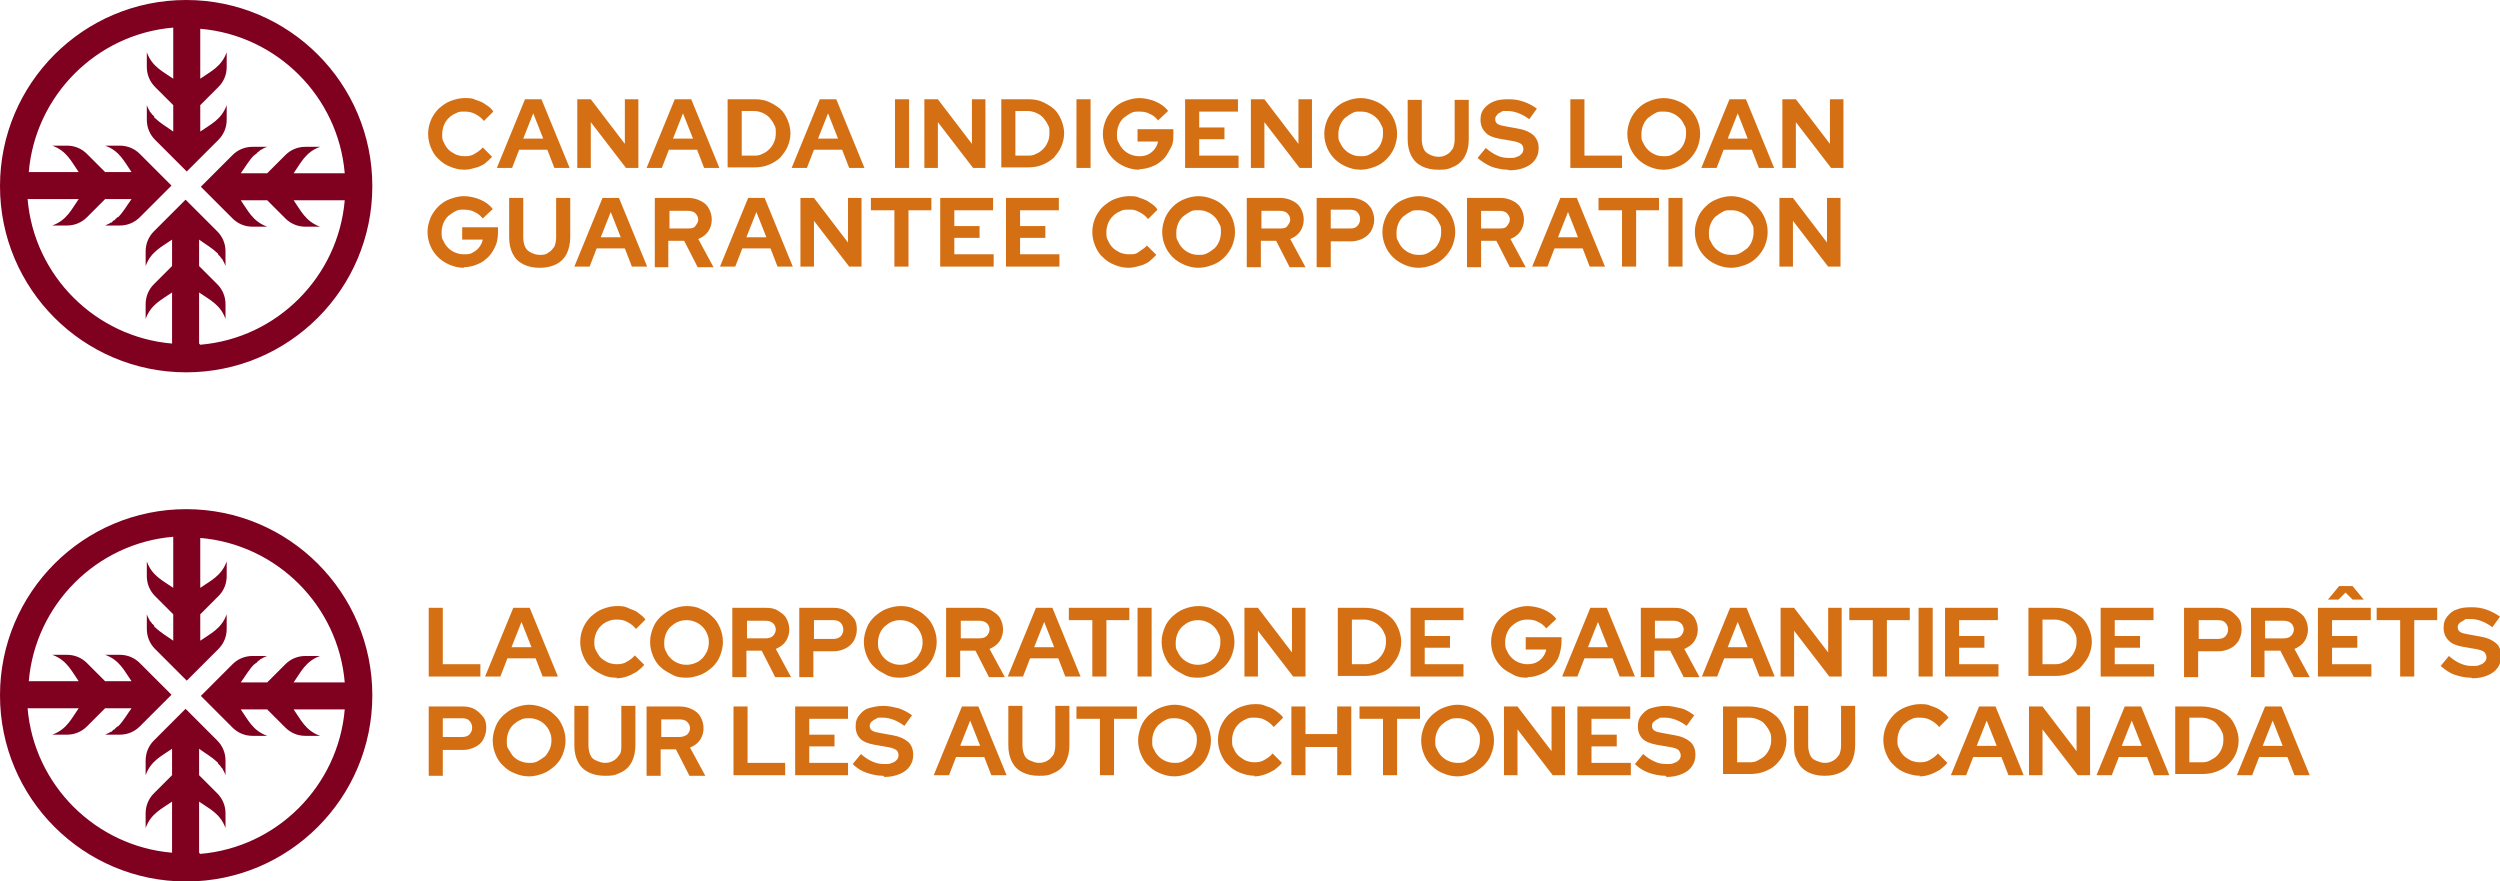
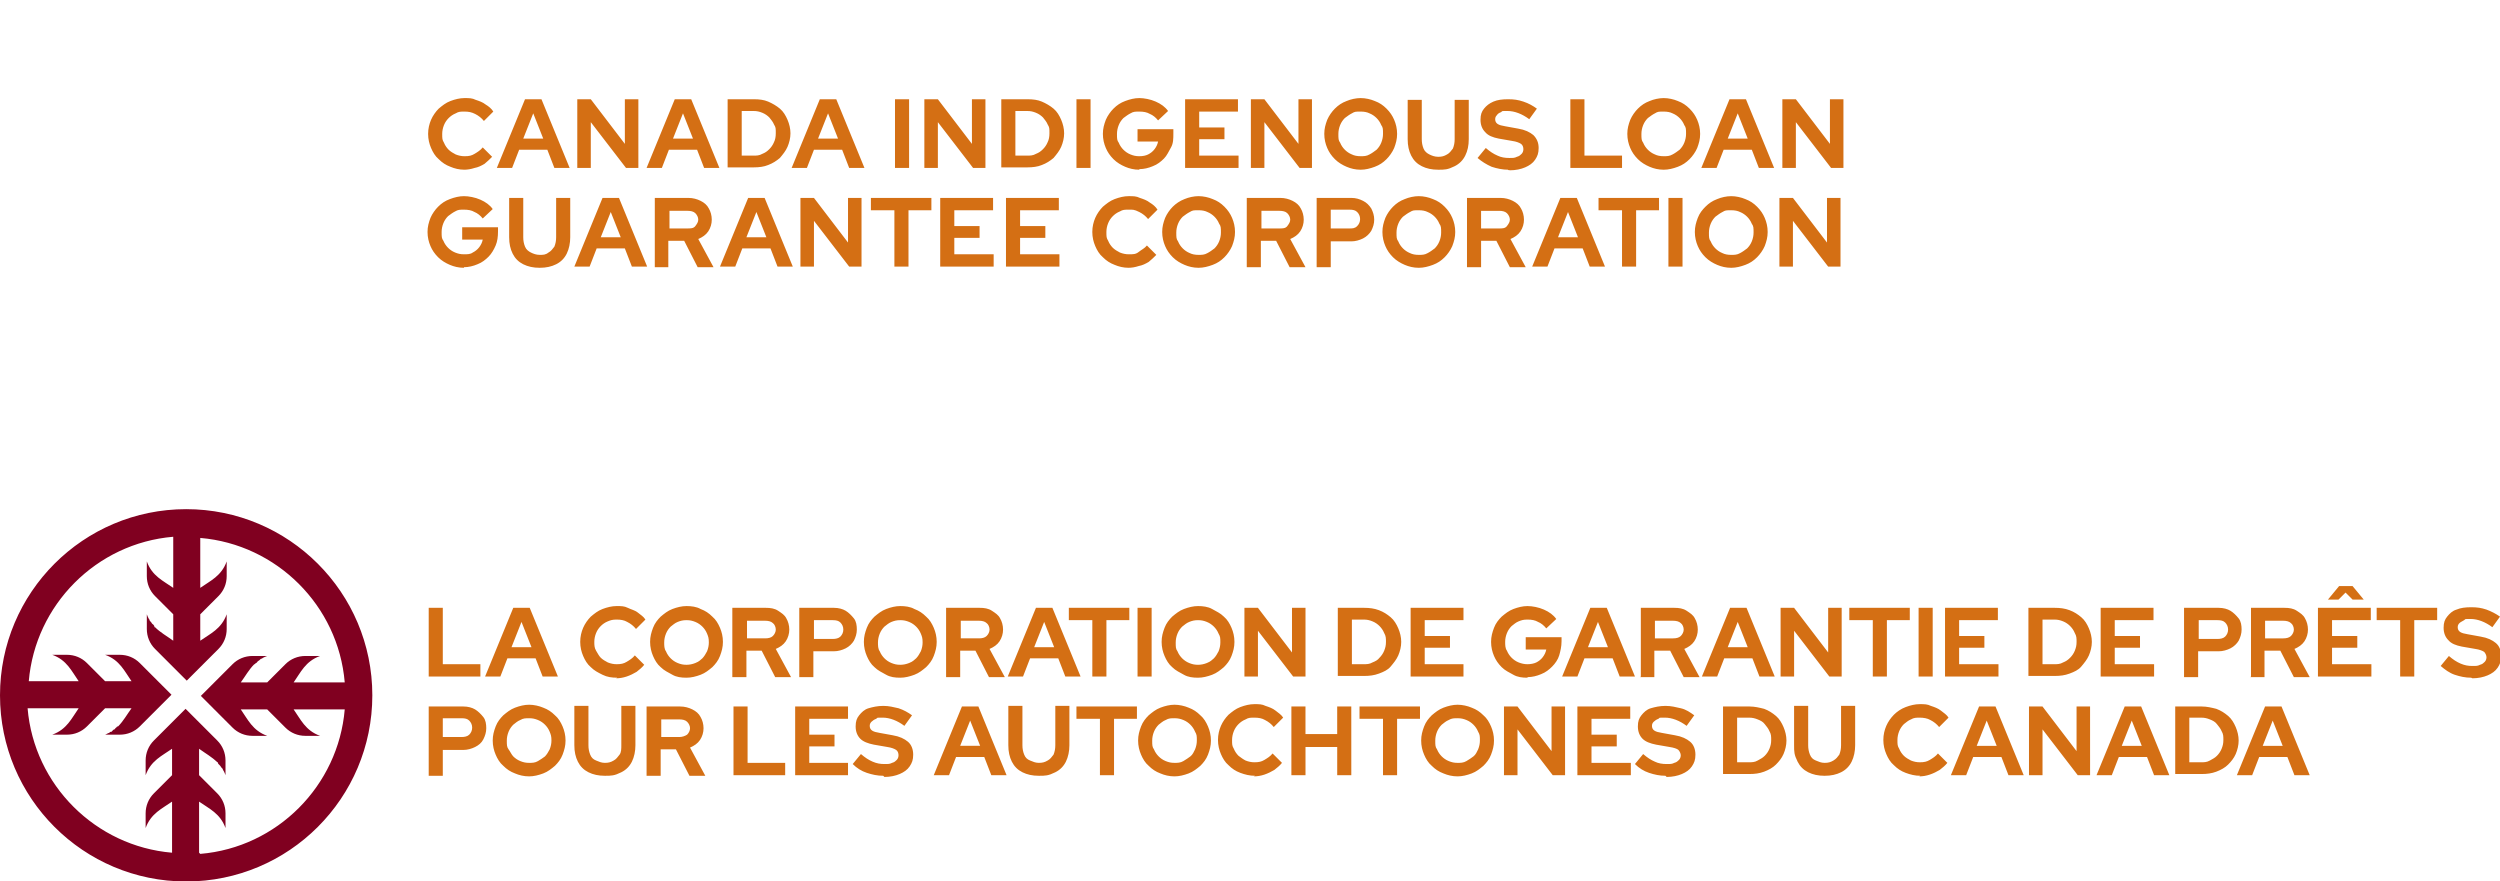
<svg xmlns="http://www.w3.org/2000/svg" id="Layer_1" version="1.1" viewBox="0 0 425.7 150.1">
  <defs>
    <style>.st0{fill:#d46f14}.st1{fill:#800020}</style>
  </defs>
  <path d="M31.7 86.7C14.2 86.7 0 100.9 0 118.4s14.2 31.7 31.7 31.7 31.7-14.2 31.7-31.7-14.2-31.7-31.7-31.7m2.2 58.5v-8.7c1.7 1.2 3.6 2 4.5 4.5v-2.5c0-1.3-.5-2.5-1.4-3.4l-3.1-3.1v-4.5c1.1.8 2.2 1.4 3.1 2.3h.1s0 .2.1.3l.3.3c.1.2.2.3.4.5 0 0 .1.3.2.4.1.2.2.4.3.7v-2.5c0-1.3-.5-2.5-1.4-3.4l-5.4-5.4-5.4 5.4c-.9.9-1.4 2.1-1.4 3.4v2.5c.9-2.5 2.8-3.3 4.5-4.5v4.5l-3.1 3.1c-.9.9-1.4 2.1-1.4 3.4v2.5c.9-2.5 2.8-3.3 4.5-4.5v8.7c-13-1.1-23.5-11.5-24.6-24.6h8.7c-1.2 1.7-2 3.6-4.5 4.5h2.5c1.3 0 2.5-.5 3.4-1.4l3.1-3.1h4.5c-.8 1.1-1.4 2.2-2.3 3.1H20s-.1 0-.2.2c-.1 0-.2.2-.3.3-.2 0-.3.2-.5.4-.1 0-.3 0-.4.2-.2 0-.4.2-.7.3h2.5c1.3 0 2.5-.5 3.4-1.4l5.4-5.4-5.4-5.4c-.9-.9-2.1-1.4-3.4-1.4h-2.5c2.5.9 3.3 2.8 4.5 4.5h-4.5l-3.1-3.1c-.9-.9-2.1-1.4-3.4-1.4H8.9c2.5.9 3.3 2.8 4.5 4.5H4.9C6 103 16.4 92.5 29.5 91.4v8.7c-1.7-1.2-3.6-2-4.5-4.5v2.5c0 1.3.5 2.5 1.4 3.4l3.1 3.1v4.5c-1.1-.8-2.2-1.4-3.1-2.3h-.1c0-.1 0-.2-.1-.3 0-.1-.2-.2-.3-.3-.1-.2-.2-.3-.4-.5 0-.1-.1-.3-.2-.4-.1-.2-.2-.4-.3-.7v2.5c0 1.3.5 2.5 1.4 3.4l5.4 5.4 5.4-5.4c.9-.9 1.4-2.1 1.4-3.4v-2.5c-.9 2.5-2.8 3.3-4.5 4.5v-4.5l3.1-3.1c.9-.9 1.4-2.1 1.4-3.4v-2.5c-.9 2.5-2.8 3.3-4.5 4.5v-8.5c13 1.1 23.5 11.5 24.6 24.6H50c1.2-1.7 2-3.6 4.5-4.5H52c-1.3 0-2.5.5-3.4 1.4l-3.1 3.1H41c.8-1.1 1.4-2.2 2.3-3.1h.1c0-.1.1-.1.2-.2.1 0 .2-.2.3-.3.2-.1.3-.2.5-.4.1 0 .3-.1.4-.2.2-.1.4-.2.7-.3H43c-1.3 0-2.5.5-3.4 1.4l-5.4 5.4 5.4 5.4c.9.9 2.1 1.4 3.4 1.4h2.5c-2.5-.9-3.3-2.8-4.5-4.5h4.5l3.1 3.1c.9.9 2.1 1.4 3.4 1.4h2.5c-2.5-.9-3.3-2.8-4.5-4.5h8.7c-1.1 13-11.5 23.5-24.6 24.6z" class="st1" />
  <path d="M73 115.2v-11.7h2.4v9.6h6.4v2.1h-8.9Zm9.6 0 4.8-11.7h2.8l4.8 11.7h-2.6l-1.2-3.1h-4.8l-1.2 3.1h-2.5Zm4.5-5h3.4l-1.7-4.3zm18 5.2c-.9 0-1.7-.1-2.5-.5s-1.4-.7-2-1.3c-.6-.5-1-1.2-1.3-1.9s-.5-1.5-.5-2.4.2-1.7.5-2.4.8-1.4 1.3-1.9c.6-.5 1.2-1 2-1.3s1.6-.5 2.4-.5 1.3 0 1.9.3 1.2.4 1.7.8 1 .7 1.3 1.2l-1.6 1.6q-.6-.75-1.5-1.2c-.5-.3-1.1-.4-1.8-.4s-1 .1-1.5.3-.9.5-1.2.8-.6.7-.8 1.2-.3 1-.3 1.5 0 1 .3 1.5.5.9.8 1.2.8.6 1.2.8q.75.3 1.5.3c.75 0 1.2-.1 1.7-.4s1-.6 1.4-1.1l1.6 1.6c-.4.5-.8.8-1.3 1.2-.5.3-1.1.6-1.7.8q-.9.3-1.8.3Zm11.8 0c-.9 0-1.7-.1-2.4-.5s-1.4-.7-2-1.3c-.6-.5-1-1.2-1.3-1.9s-.5-1.5-.5-2.4.2-1.6.5-2.4.8-1.4 1.3-1.9c.6-.5 1.2-1 2-1.3s1.6-.5 2.4-.5 1.7.1 2.4.5c.8.3 1.4.7 2 1.3.6.5 1 1.2 1.3 1.9s.5 1.5.5 2.4-.2 1.6-.5 2.4-.8 1.4-1.3 1.9c-.6.5-1.2 1-2 1.3s-1.6.5-2.4.5m0-2.2q.75 0 1.5-.3c.75-.3.8-.5 1.2-.8.3-.3.6-.8.8-1.2q.3-.75.3-1.5c0-.75-.1-1-.3-1.5s-.5-.9-.8-1.2-.7-.6-1.2-.8-.9-.3-1.5-.3-1 .1-1.5.3-.8.5-1.2.8c-.3.3-.6.7-.8 1.2s-.3 1-.3 1.5 0 1.1.3 1.5c.2.5.5.9.8 1.2s.7.6 1.2.8.9.3 1.5.3m7.8 2v-11.7h5.7c.8 0 1.5.1 2.1.5s1.1.7 1.4 1.3c.3.5.5 1.2.5 1.9s-.2 1.4-.6 2-1 1-1.7 1.3l2.6 4.8H132l-2.3-4.5h-2.6v4.5h-2.4Zm2.5-6.5h3.1c.5 0 1-.1 1.3-.4s.5-.7.5-1.1-.2-.9-.5-1.1c-.3-.3-.8-.4-1.3-.4h-3.1v3.1Zm8.9 6.5v-11.7h5.9c.8 0 1.5.2 2 .5s1 .8 1.4 1.3.5 1.2.5 1.9-.2 1.3-.5 1.9c-.3.5-.8 1-1.4 1.3s-1.3.5-2 .5h-3.5v4.4h-2.4Zm2.5-6.4h3.2c.5 0 1-.1 1.3-.4s.5-.7.5-1.2-.2-.9-.5-1.2-.7-.4-1.3-.4h-3.2zm14.7 6.6c-.9 0-1.7-.1-2.4-.5s-1.4-.7-2-1.3c-.6-.5-1-1.2-1.3-1.9s-.5-1.5-.5-2.4.2-1.6.5-2.4.8-1.4 1.3-1.9c.6-.5 1.2-1 2-1.3s1.6-.5 2.4-.5 1.7.1 2.4.5c.8.3 1.4.7 2 1.3.6.5 1 1.2 1.3 1.9s.5 1.5.5 2.4-.2 1.6-.5 2.4-.8 1.4-1.3 1.9c-.6.5-1.2 1-2 1.3s-1.6.5-2.4.5m0-2.2q.75 0 1.5-.3c.75-.3.8-.5 1.2-.8.3-.3.6-.8.8-1.2q.3-.75.3-1.5c0-.75-.1-1-.3-1.5s-.5-.9-.8-1.2-.7-.6-1.2-.8-.9-.3-1.5-.3-1 .1-1.5.3-.8.5-1.2.8c-.3.3-.6.7-.8 1.2s-.3 1-.3 1.5 0 1.1.3 1.5c.2.5.5.9.8 1.2s.7.6 1.2.8.9.3 1.5.3m7.8 2v-11.7h5.7c.8 0 1.5.1 2.1.5s1.1.7 1.4 1.3c.3.5.5 1.2.5 1.9s-.2 1.4-.6 2-1 1-1.7 1.3l2.6 4.8h-2.7l-2.3-4.5h-2.6v4.5h-2.4Zm2.5-6.5h3.1c.5 0 1-.1 1.3-.4s.5-.7.5-1.1-.2-.9-.5-1.1c-.3-.3-.8-.4-1.3-.4h-3.1v3.1Zm8 6.5 4.8-11.7h2.8l4.8 11.7h-2.6l-1.2-3.1h-4.8l-1.2 3.1h-2.5Zm4.5-5h3.4l-1.7-4.3zm9.9 5v-9.6h-4v-2.1h10.3v2.1h-3.9v9.6zm7.7 0v-11.7h2.4v11.7zm10.3.2c-.9 0-1.7-.1-2.4-.5s-1.4-.7-2-1.3c-.6-.5-1-1.2-1.3-1.9s-.5-1.5-.5-2.4.2-1.6.5-2.4.8-1.4 1.3-1.9c.6-.5 1.2-1 2-1.3s1.6-.5 2.4-.5 1.7.1 2.4.5 1.4.7 2 1.3c.6.5 1 1.2 1.3 1.9s.5 1.5.5 2.4-.2 1.6-.5 2.4-.8 1.4-1.3 1.9c-.6.5-1.2 1-2 1.3s-1.6.5-2.4.5m0-2.2q.75 0 1.5-.3c.75-.3.8-.5 1.2-.8.3-.3.6-.8.8-1.2q.3-.75.3-1.5c0-.75 0-1-.3-1.5-.2-.5-.5-.9-.8-1.2s-.7-.6-1.2-.8-.9-.3-1.5-.3-1 .1-1.5.3-.8.5-1.2.8c-.3.3-.6.7-.8 1.2q-.3.75-.3 1.5c0 .75 0 1.1.3 1.5.2.5.5.9.8 1.2s.7.6 1.2.8.9.3 1.5.3m7.9 2v-11.7h2.3l5.8 7.6v-7.6h2.3v11.7h-2.1l-6-7.8v7.8zm15.9 0v-11.7h4.5c.9 0 1.7.1 2.5.4s1.4.7 2 1.2 1 1.2 1.3 1.9.5 1.5.5 2.3-.2 1.6-.5 2.3-.8 1.3-1.3 1.9-1.2.9-2 1.2-1.6.4-2.5.4h-4.5Zm2.4-2.1h2c.5 0 1 0 1.5-.3.5-.2.9-.4 1.2-.8.3-.3.6-.7.8-1.2s.3-.9.3-1.5 0-1-.3-1.5c-.2-.5-.5-.9-.8-1.2s-.7-.6-1.2-.8-.9-.3-1.5-.3h-2v7.4Zm10 2.1v-11.7h9v2.1h-6.6v2.7h4.3v2h-4.3v2.8h6.6v2.1h-9.1Zm19.9.2c-.9 0-1.7-.1-2.4-.5s-1.4-.7-2-1.3-1-1.2-1.3-1.9-.5-1.5-.5-2.4.2-1.6.5-2.4.8-1.4 1.3-1.9c.6-.5 1.2-1 2-1.3s1.6-.5 2.4-.5 1.9.2 2.8.6 1.6.9 2.1 1.6l-1.7 1.6c-.4-.5-.9-.9-1.4-1.1-.5-.3-1.1-.4-1.8-.4s-1 .1-1.5.3-.8.5-1.2.8c-.3.3-.6.7-.8 1.2s-.3 1-.3 1.5 0 1.1.3 1.5c.2.5.5.9.8 1.2s.7.6 1.2.8 1 .3 1.5.3 1.1-.1 1.5-.3.8-.5 1.1-.9.5-.8.6-1.3h-3.5v-2.1h6.1v.7c0 .9-.2 1.7-.4 2.4s-.7 1.4-1.2 1.9-1.1 1-1.9 1.3c-.7.3-1.5.5-2.3.5Zm5.9-.2 4.8-11.7h2.8l4.8 11.7h-2.6l-1.2-3.1h-4.8l-1.2 3.1h-2.5Zm4.5-5h3.3l-1.7-4.3-1.7 4.3Zm8.9 5v-11.7h5.7c.8 0 1.5.1 2.1.5s1.1.7 1.4 1.3c.3.5.5 1.2.5 1.9s-.2 1.4-.6 2-1 1-1.7 1.3l2.6 4.8h-2.7l-2.3-4.5h-2.7v4.5h-2.4Zm2.4-6.5h3.1c.5 0 1-.1 1.3-.4s.5-.7.5-1.1-.2-.9-.5-1.1c-.3-.3-.8-.4-1.3-.4h-3.1v3.1Zm8 6.5 4.8-11.7h2.8l4.8 11.7h-2.6l-1.2-3.1h-4.8l-1.2 3.1h-2.5Zm4.5-5h3.3l-1.7-4.3-1.7 4.3Zm8.9 5v-11.7h2.3l5.8 7.6v-7.6h2.3v11.7h-2.1l-6-7.8v7.8zm15.7 0v-9.6h-4v-2.1h10.3v2.1h-3.9v9.6zm7.8 0v-11.7h2.4v11.7zm4.5 0v-11.7h9v2.1h-6.6v2.7h4.3v2h-4.3v2.8h6.7v2.1zm14.2 0v-11.7h4.5c.9 0 1.7.1 2.5.4s1.4.7 2 1.2 1 1.2 1.3 1.9.5 1.5.5 2.3-.2 1.6-.5 2.3-.8 1.3-1.3 1.9-1.2.9-2 1.2-1.6.4-2.5.4h-4.5Zm2.4-2.1h2c.5 0 1 0 1.5-.3.5-.2.8-.4 1.2-.8.3-.3.6-.7.8-1.2s.3-.9.3-1.5 0-1-.3-1.5c-.2-.5-.5-.9-.8-1.2s-.7-.6-1.2-.8-.9-.3-1.5-.3h-2v7.4Zm9.9 2.1v-11.7h9v2.1h-6.6v2.7h4.3v2h-4.3v2.8h6.7v2.1zm14.2 0v-11.7h5.9c.8 0 1.5.2 2 .5s1 .8 1.4 1.3.5 1.2.5 1.9-.2 1.3-.5 1.9c-.3.5-.8 1-1.4 1.3s-1.3.5-2 .5h-3.5v4.4h-2.4Zm2.5-6.4h3.2c.5 0 1-.1 1.3-.4s.5-.7.5-1.2-.2-.9-.5-1.2-.7-.4-1.3-.4h-3.2zm8.9 6.4v-11.7h5.7c.8 0 1.5.1 2.1.5s1.1.7 1.4 1.3c.3.5.5 1.2.5 1.9s-.2 1.4-.6 2-1 1-1.7 1.3l2.6 4.8h-2.7l-2.3-4.5h-2.7v4.5h-2.4Zm2.4-6.5h3.1c.5 0 1-.1 1.3-.4s.5-.7.5-1.1-.2-.9-.5-1.1c-.3-.3-.8-.4-1.3-.4h-3.1v3.1Zm9 6.5v-11.7h9v2.1h-6.6v2.7h4.3v2h-4.3v2.8h6.7v2.1zm5.9-13.1-1.2-1.2-1.2 1.2h-1.8l1.9-2.3h2.3l1.9 2.3zm8.1 13.1v-9.6h-4v-2.1H415v2.1h-3.9v9.6zm12.1.2c-1 0-1.9-.2-2.8-.5s-1.7-.9-2.4-1.5l1.4-1.7c.7.6 1.3 1 2 1.3s1.3.4 2 .4.9 0 1.3-.2c.4-.1.6-.3.8-.5s.3-.5.3-.8-.2-.7-.4-.9c-.3-.2-.8-.4-1.5-.5l-2.3-.4c-1-.2-1.8-.5-2.3-1.1-.5-.5-.8-1.2-.8-2.1s.2-1.4.6-1.9.9-1 1.6-1.2c.7-.3 1.5-.4 2.5-.4s1.7.1 2.6.4c.8.3 1.6.7 2.3 1.2l-1.3 1.8c-1.2-.9-2.5-1.4-3.7-1.4s-.8 0-1.1.2-.6.3-.8.5-.3.4-.3.7.1.6.4.8.7.3 1.3.4l2.2.4c1.2.2 2 .6 2.6 1.1s.9 1.3.9 2.2-.2 1.4-.6 2-1 1-1.7 1.3-1.6.5-2.6.5ZM73 132v-11.7h5.9c.8 0 1.5.2 2 .5s1 .8 1.4 1.3.5 1.2.5 1.9-.2 1.3-.5 1.9-.8 1-1.4 1.3-1.3.5-2 .5h-3.5v4.4H73Zm2.4-6.5h3.2c.5 0 1-.1 1.3-.4s.5-.7.5-1.2-.2-.9-.5-1.2-.7-.4-1.3-.4h-3.2zm14.7 6.7c-.9 0-1.7-.2-2.4-.5-.8-.3-1.4-.7-2-1.3-.6-.5-1-1.2-1.3-1.9s-.5-1.5-.5-2.4.2-1.6.5-2.4.8-1.4 1.3-1.9c.6-.5 1.2-1 2-1.3s1.6-.5 2.4-.5 1.7.2 2.4.5c.8.3 1.4.7 2 1.3.6.5 1 1.2 1.3 1.9s.5 1.5.5 2.4-.2 1.6-.5 2.4-.8 1.4-1.3 1.9c-.6.5-1.2 1-2 1.3s-1.6.5-2.4.5m0-2.3c.5 0 1 0 1.5-.3s.8-.5 1.2-.8c.3-.3.6-.8.8-1.2q.3-.75.3-1.5c0-.75-.1-1-.3-1.5s-.5-.9-.8-1.2-.7-.6-1.2-.8-.9-.3-1.5-.3-1 0-1.5.3c-.5.2-.8.5-1.2.8-.3.3-.6.7-.8 1.2q-.3.75-.3 1.5c0 .75 0 1.1.3 1.5s.5.9.8 1.2.7.6 1.2.8.9.3 1.5.3m12.9 2.2c-1.1 0-2-.2-2.8-.6q-1.2-.6-1.8-1.8c-.4-.8-.6-1.7-.6-2.8v-6.7h2.4v6.7c0 .6.1 1.1.3 1.6s.5.8 1 1 .9.4 1.5.4 1-.1 1.5-.4c.4-.2.7-.6 1-1s.3-1 .3-1.6v-6.7h2.4v6.7c0 1-.2 2-.6 2.8q-.6 1.2-1.8 1.8c-1.2.6-1.7.6-2.8.6m7.1-.1v-11.7h5.7c.8 0 1.5.2 2.1.5s1.1.7 1.4 1.3c.3.5.5 1.2.5 1.9s-.2 1.4-.6 2-1 1-1.7 1.3l2.6 4.8h-2.7l-2.3-4.5h-2.6v4.5h-2.4Zm2.5-6.5h3.1c.5 0 1-.2 1.3-.4.3-.3.5-.7.5-1.1s-.2-.8-.5-1.1-.8-.4-1.3-.4h-3.1v3.2Zm12.3 6.5v-11.7h2.4v9.6h6.4v2.1h-8.9Zm10.5 0v-11.7h9v2.1h-6.6v2.7h4.3v2h-4.3v2.8h6.6v2.1h-9.1Zm15 .1c-1 0-1.9-.2-2.8-.5s-1.7-.8-2.4-1.5l1.4-1.7c.7.6 1.3 1 2 1.3s1.3.4 2 .4.9 0 1.3-.2c.4-.1.6-.3.8-.5s.3-.5.3-.8-.1-.7-.4-.9-.8-.4-1.5-.5l-2.3-.4c-1-.2-1.8-.5-2.3-1s-.8-1.2-.8-2.1.2-1.4.6-1.9.9-1 1.6-1.2 1.5-.4 2.5-.4 1.7.2 2.6.4c.9.3 1.6.7 2.3 1.2l-1.3 1.8c-1.2-.9-2.5-1.4-3.7-1.4s-.8 0-1.1.2c-.3.1-.6.3-.8.5s-.3.4-.3.7.1.6.4.8.7.3 1.3.4l2.2.4c1.2.2 2 .6 2.6 1.1s.9 1.3.9 2.2-.2 1.4-.6 2-1 1-1.7 1.3-1.6.5-2.6.5Zm8.6-.1 4.8-11.7h2.8l4.8 11.7h-2.6l-1.2-3.1h-4.8l-1.2 3.1h-2.5Zm4.5-5h3.4l-1.7-4.3zm13.4 5.1c-1.1 0-2-.2-2.8-.6q-1.2-.6-1.8-1.8c-.4-.8-.6-1.7-.6-2.8v-6.7h2.4v6.7c0 .6.1 1.1.3 1.6s.5.8 1 1 .9.4 1.5.4 1-.1 1.5-.4c.4-.2.7-.6 1-1 .2-.5.3-1 .3-1.6v-6.7h2.4v6.7c0 1-.2 2-.6 2.8q-.6 1.2-1.8 1.8c-1.2.6-1.7.6-2.8.6m10.4-.1v-9.6h-4v-2.1h10.3v2.1h-3.9v9.6zm12.7.2c-.9 0-1.7-.2-2.4-.5-.8-.3-1.4-.7-2-1.3-.6-.5-1-1.2-1.3-1.9s-.5-1.5-.5-2.4.2-1.6.5-2.4.8-1.4 1.3-1.9c.6-.5 1.2-1 2-1.3s1.6-.5 2.4-.5 1.7.2 2.4.5c.8.3 1.4.7 2 1.3.6.5 1 1.2 1.3 1.9s.5 1.5.5 2.4-.2 1.6-.5 2.4-.8 1.4-1.3 1.9c-.6.5-1.2 1-2 1.3s-1.6.5-2.4.5m0-2.3c.5 0 1 0 1.5-.3s.8-.5 1.2-.8.6-.8.8-1.2q.3-.75.3-1.5c0-.75 0-1-.3-1.5-.2-.5-.5-.9-.8-1.2s-.7-.6-1.2-.8-.9-.3-1.5-.3-1 0-1.5.3c-.5.2-.8.5-1.2.8-.3.3-.6.7-.8 1.2q-.3.75-.3 1.5c0 .75 0 1.1.3 1.5.2.5.5.9.8 1.2s.7.6 1.2.8.9.3 1.5.3m13.7 2.2c-.9 0-1.7-.2-2.5-.5s-1.4-.7-2-1.3c-.6-.5-1-1.2-1.3-1.9s-.5-1.5-.5-2.4.2-1.7.5-2.4.8-1.4 1.3-1.9c.6-.5 1.2-1 2-1.3s1.6-.5 2.4-.5 1.3 0 1.9.3c.6.2 1.2.4 1.7.8s1 .7 1.3 1.2l-1.6 1.6q-.6-.75-1.5-1.2c-.5-.3-1.1-.4-1.8-.4s-1 0-1.5.3c-.5.2-.9.5-1.2.8s-.6.7-.8 1.2q-.3.75-.3 1.5c0 .75 0 1 .3 1.5.2.5.5.9.8 1.2.4.3.8.6 1.2.8q.75.3 1.5.3c.75 0 1.2-.1 1.7-.4s1-.6 1.4-1.1l1.6 1.6c-.4.5-.8.8-1.3 1.2-.5.3-1.1.6-1.7.8q-.9.3-1.8.3Zm6.2-.1v-11.7h2.4v4.7h5.4v-4.7h2.4V132h-2.4v-4.8h-5.4v4.8zm15.6 0v-9.6h-4v-2.1h10.3v2.1h-3.9v9.6zm12.7.2c-.9 0-1.7-.2-2.4-.5-.8-.3-1.4-.7-2-1.3-.6-.5-1-1.2-1.3-1.9s-.5-1.5-.5-2.4.2-1.6.5-2.4.8-1.4 1.3-1.9c.6-.5 1.2-1 2-1.3s1.6-.5 2.4-.5 1.7.2 2.4.5c.8.3 1.4.7 2 1.3.6.5 1 1.2 1.3 1.9s.5 1.5.5 2.4-.2 1.6-.5 2.4-.8 1.4-1.3 1.9c-.6.5-1.2 1-2 1.3s-1.6.5-2.4.5m0-2.3c.5 0 1 0 1.5-.3s.8-.5 1.2-.8.6-.8.8-1.2q.3-.75.3-1.5c0-.75 0-1-.3-1.5-.2-.5-.5-.9-.8-1.2s-.7-.6-1.2-.8-.9-.3-1.5-.3-1 0-1.5.3c-.5.2-.8.5-1.2.8-.3.3-.6.7-.8 1.2q-.3.75-.3 1.5c0 .75 0 1.1.3 1.5.2.5.5.9.8 1.2s.7.6 1.2.8.9.3 1.5.3m7.9 2.1v-11.7h2.3l5.8 7.6v-7.6h2.3V132h-2.1l-6-7.8v7.8zm12.5 0v-11.7h9v2.1H271v2.7h4.3v2H271v2.8h6.7v2.1zm15 .1c-1 0-1.9-.2-2.8-.5s-1.7-.8-2.4-1.5l1.4-1.7c.7.6 1.3 1 2 1.3.6.3 1.3.4 2 .4s.9 0 1.3-.2c.4-.1.6-.3.8-.5s.3-.5.3-.8-.2-.7-.4-.9-.8-.4-1.5-.5l-2.3-.4c-1-.2-1.8-.5-2.3-1s-.8-1.2-.8-2.1.2-1.4.6-1.9.9-1 1.6-1.2 1.5-.4 2.5-.4 1.7.2 2.6.4 1.6.7 2.3 1.2l-1.3 1.8c-1.2-.9-2.5-1.4-3.7-1.4s-.8 0-1.1.2c-.3.1-.6.3-.8.5s-.3.4-.3.7.1.6.4.8.7.3 1.3.4l2.2.4c1.2.2 2 .6 2.6 1.1s.9 1.3.9 2.2-.2 1.4-.6 2-1 1-1.7 1.3-1.6.5-2.6.5Zm9.8-.1v-11.7h4.5c.9 0 1.7.2 2.5.4.8.3 1.4.7 2 1.2s1 1.2 1.3 1.9.5 1.5.5 2.3-.2 1.6-.5 2.3-.8 1.3-1.3 1.8-1.2.9-2 1.2-1.6.4-2.5.4h-4.5Zm2.4-2.2h2c.5 0 1 0 1.5-.3s.8-.4 1.2-.8c.3-.3.6-.7.8-1.2s.3-.9.3-1.5 0-1-.3-1.5c-.2-.5-.5-.8-.8-1.2s-.7-.6-1.2-.8-.9-.3-1.5-.3h-2v7.4Zm14.9 2.3c-1.1 0-2-.2-2.8-.6q-1.2-.6-1.8-1.8c-.6-1.2-.6-1.7-.6-2.8v-6.7h2.4v6.7c0 .6.1 1.1.3 1.6s.5.8 1 1 .9.4 1.5.4 1-.1 1.5-.4.7-.6 1-1c.2-.5.3-1 .3-1.6v-6.7h2.4v6.7c0 1-.2 2-.6 2.8q-.6 1.2-1.8 1.8c-.8.4-1.7.6-2.8.6m16.3 0c-.9 0-1.7-.2-2.5-.5s-1.4-.7-2-1.3c-.6-.5-1-1.2-1.3-1.9s-.5-1.5-.5-2.4.2-1.7.5-2.4.8-1.4 1.3-1.9 1.2-1 2-1.3 1.6-.5 2.4-.5 1.3 0 1.9.3c.6.2 1.2.4 1.7.8s1 .7 1.3 1.2l-1.6 1.6q-.6-.75-1.5-1.2c-.5-.3-1.2-.4-1.8-.4s-1 0-1.5.3c-.5.2-.8.5-1.2.8-.3.3-.6.7-.8 1.2q-.3.75-.3 1.5c0 .75 0 1 .3 1.5.2.5.5.9.8 1.2s.8.6 1.2.8q.75.3 1.5.3c.75 0 1.2-.1 1.7-.4s1-.6 1.4-1.1l1.6 1.6c-.4.5-.8.8-1.3 1.2-.5.3-1.1.6-1.7.8q-.9.3-1.8.3Zm5.2-.1 4.8-11.7h2.8l4.8 11.7H342l-1.2-3.1H336l-1.2 3.1h-2.5Zm4.5-5h3.3l-1.7-4.3-1.7 4.3Zm8.8 5v-11.7h2.3l5.8 7.6v-7.6h2.3V132h-2.1l-6-7.8v7.8zm11.5 0 4.8-11.7h2.8l4.8 11.7h-2.6l-1.2-3.1h-4.8l-1.2 3.1h-2.5Zm4.4-5h3.3l-1.7-4.3-1.7 4.3Zm9 5v-11.7h4.5c.9 0 1.7.2 2.5.4.8.3 1.4.7 2 1.2s1 1.2 1.3 1.9.5 1.5.5 2.3-.2 1.6-.5 2.3-.8 1.3-1.3 1.8-1.2.9-2 1.2-1.6.4-2.5.4h-4.5Zm2.4-2.2h2c.5 0 1 0 1.5-.3s.8-.4 1.2-.8c.3-.3.6-.7.8-1.2s.3-.9.3-1.5 0-1-.3-1.5c-.2-.5-.5-.8-.8-1.2s-.7-.6-1.2-.8-.9-.3-1.5-.3h-2v7.4Zm8.1 2.2 4.8-11.7h2.8l4.8 11.7h-2.6l-1.2-3.1h-4.8l-1.2 3.1H381Zm4.5-5h3.3l-1.7-4.3-1.7 4.3Z" class="st0" />
-   <path d="M31.7 0C14.2 0 0 14.2 0 31.7s14.2 31.7 31.7 31.7 31.7-14.2 31.7-31.7S49.2 0 31.7 0m2.2 58.5v-8.7c1.7 1.2 3.6 2 4.5 4.5v-2.5c0-1.3-.5-2.5-1.4-3.4l-3.1-3.1v-4.5c1.1.8 2.2 1.4 3.1 2.3h.1s0 .2.1.3l.3.3c.1.2.2.3.4.5 0 0 .1.3.2.4.1.2.2.4.3.7v-2.5c0-1.3-.5-2.5-1.4-3.4L31.6 34l-5.4 5.4c-.9.9-1.4 2.1-1.4 3.4v2.5c.9-2.5 2.8-3.3 4.5-4.5v4.5l-3.1 3.1c-.9.9-1.4 2.1-1.4 3.4v2.5c.9-2.5 2.8-3.3 4.5-4.5v8.7C16.3 57.4 5.8 47 4.7 33.9h8.7c-1.2 1.7-2 3.6-4.5 4.5h2.5c1.3 0 2.5-.5 3.4-1.4l3.1-3.1h4.5c-.8 1.1-1.4 2.2-2.3 3.1H20s-.1 0-.2.2c-.1 0-.2.2-.3.3-.2 0-.3.2-.5.4-.1 0-.3 0-.4.2-.2 0-.4.2-.7.3h2.5c1.3 0 2.5-.5 3.4-1.4l5.4-5.4-5.4-5.4c-.9-.9-2.1-1.4-3.4-1.4h-2.5c2.5.9 3.3 2.8 4.5 4.5h-4.5l-3.1-3.1c-.9-.9-2.1-1.4-3.4-1.4H8.9c2.5.9 3.3 2.8 4.5 4.5H4.9C6 16.3 16.4 5.8 29.5 4.7v8.7c-1.7-1.2-3.6-2-4.5-4.5v2.5c0 1.3.5 2.5 1.4 3.4l3.1 3.1v4.5c-1.1-.8-2.2-1.4-3.1-2.3h-.1c0-.1 0-.2-.1-.3 0-.1-.2-.2-.3-.3-.1-.2-.2-.3-.4-.5 0-.1-.1-.3-.2-.4-.1-.2-.2-.4-.3-.7v2.5c0 1.3.5 2.5 1.4 3.4l5.4 5.4 5.4-5.4c.9-.9 1.4-2.1 1.4-3.4v-2.5c-.9 2.5-2.8 3.3-4.5 4.5v-4.5l3.1-3.1c.9-.9 1.4-2.1 1.4-3.4V8.9c-.9 2.5-2.8 3.3-4.5 4.5V4.9c13 1.1 23.5 11.5 24.6 24.6H50c1.2-1.7 2-3.6 4.5-4.5H52c-1.3 0-2.5.5-3.4 1.4l-3.1 3.1H41c.8-1.1 1.4-2.2 2.3-3.1h.1c0-.1.1-.1.2-.2.1 0 .2-.2.3-.3.2-.1.3-.2.5-.4.1 0 .3-.1.4-.2.2-.1.4-.2.7-.3H43c-1.3 0-2.5.5-3.4 1.4l-5.4 5.4 5.4 5.4c.9.9 2.1 1.4 3.4 1.4h2.5c-2.5-.9-3.3-2.8-4.5-4.5h4.5l3.1 3.1c.9.9 2.1 1.4 3.4 1.4h2.5c-2.5-.9-3.3-2.8-4.5-4.5h8.7c-1.1 13-11.5 23.5-24.6 24.6z" class="st1" />
  <path d="M79.1 28.9c-.9 0-1.7-.2-2.4-.5-.8-.3-1.4-.7-2-1.3-.6-.5-1-1.2-1.3-1.9s-.5-1.5-.5-2.4.2-1.7.5-2.4.8-1.4 1.3-1.9c.6-.5 1.2-1 2-1.3s1.6-.5 2.4-.5 1.3 0 1.9.3c.6.2 1.2.4 1.7.8.5.3 1 .7 1.3 1.2l-1.6 1.6q-.6-.75-1.5-1.2c-.6-.3-1.1-.4-1.8-.4s-1 0-1.5.3c-.5.2-.9.5-1.2.8s-.6.7-.8 1.2-.3 1-.3 1.5c0 .8 0 1 .3 1.5.2.5.5.9.8 1.2s.8.6 1.2.8q.75.3 1.5.3c.8 0 1.2-.1 1.7-.4s1-.6 1.4-1.1l1.6 1.6c-.4.4-.8.8-1.3 1.2-.5.3-1.1.6-1.7.7q-.9.3-1.8.3zm5.5-.3 4.8-11.7h2.8L97 28.6h-2.6l-1.2-3.1h-4.8l-1.2 3.1zm4.5-5h3.4l-1.7-4.3zm9.2 5V16.9h2.3l5.8 7.6v-7.6h2.3v11.7h-2.1l-6-7.8v7.8zm11.8 0 4.8-11.7h2.8l4.8 11.7h-2.6l-1.2-3.1h-4.8l-1.2 3.1zm4.5-5h3.4l-1.7-4.3zm9.3 5V16.9h4.5c.9 0 1.7.1 2.4.4s1.4.7 2 1.2 1 1.2 1.3 1.9.5 1.5.5 2.3-.2 1.6-.5 2.3-.8 1.3-1.3 1.9c-.6.5-1.2.9-2 1.2-.7.3-1.6.4-2.4.4h-4.5Zm2.4-2.1h2c.5 0 1 0 1.5-.3.5-.2.8-.4 1.2-.8.3-.3.6-.7.8-1.2q.3-.6.3-1.5c0-.9 0-1-.3-1.5-.2-.5-.5-.8-.8-1.2-.3-.3-.7-.6-1.2-.8s-.9-.3-1.5-.3h-2zm8.5 2.1 4.8-11.7h2.8l4.8 11.7h-2.6l-1.2-3.1h-4.8l-1.2 3.1zm4.5-5h3.4l-1.7-4.3zm13.1 5V16.9h2.4v11.7zm5 0V16.9h2.3l5.8 7.6v-7.6h2.3v11.7h-2.1l-6-7.8v7.8zm13.1 0V16.9h4.5c.9 0 1.7.1 2.4.4s1.4.7 2 1.2 1 1.2 1.3 1.9.5 1.5.5 2.3-.2 1.6-.5 2.3-.8 1.3-1.3 1.9c-.6.5-1.2.9-2 1.2-.7.3-1.6.4-2.4.4h-4.5Zm2.4-2.1h2c.5 0 1 0 1.5-.3.5-.2.8-.4 1.2-.8.3-.3.6-.7.8-1.2q.3-.6.3-1.5c0-.9 0-1-.3-1.5-.2-.5-.5-.8-.8-1.2-.3-.3-.7-.6-1.2-.8s-.9-.3-1.5-.3h-2zm10.4 2.1V16.9h2.4v11.7zm10.7.3c-.9 0-1.7-.2-2.4-.5s-1.4-.7-2-1.3-1-1.2-1.3-1.9-.5-1.5-.5-2.4.2-1.6.5-2.4c.3-.7.8-1.4 1.3-1.9.6-.6 1.2-1 2-1.3s1.6-.5 2.4-.5 1.9.2 2.8.6 1.6.9 2.1 1.6l-1.7 1.6c-.4-.5-.9-.9-1.4-1.1-.5-.3-1.1-.4-1.8-.4s-1 0-1.5.3c-.4.2-.8.5-1.2.8-.3.3-.6.7-.8 1.2s-.3 1-.3 1.5c0 .8 0 1.1.3 1.5.2.5.5.9.8 1.2s.7.6 1.2.8.9.3 1.5.3 1.1-.1 1.5-.3.8-.5 1.1-.9.5-.8.6-1.3h-3.5V22h6.1v.7c0 .9 0 1.7-.4 2.4s-.7 1.4-1.2 1.9-1.1 1-1.9 1.3c-.7.3-1.5.5-2.3.5 0 0 0 .1 0 0Zm7.8-.3V16.9h9V19h-6.6v2.7h4.3v2h-4.3v2.8h6.7v2.1zm11.2 0V16.9h2.3l5.8 7.6v-7.6h2.3v11.7h-2.1l-6-7.8v7.8zm18.7.3c-.9 0-1.7-.2-2.4-.5s-1.4-.7-2-1.3-1-1.2-1.3-1.9-.5-1.5-.5-2.4.2-1.6.5-2.4c.3-.7.8-1.4 1.3-1.9.6-.6 1.2-1 2-1.3.7-.3 1.6-.5 2.4-.5s1.7.2 2.4.5c.8.3 1.4.7 2 1.3s1 1.2 1.3 1.9.5 1.5.5 2.4-.2 1.6-.5 2.4c-.3.7-.8 1.4-1.3 1.9-.6.6-1.2 1-2 1.3s-1.6.5-2.4.5m0-2.3c.5 0 1 0 1.5-.3.4-.2.8-.5 1.2-.8.3-.3.6-.7.8-1.2s.3-1 .3-1.5c0-.8 0-1.1-.3-1.5-.2-.5-.5-.9-.8-1.2s-.7-.6-1.2-.8q-.6-.3-1.5-.3c-.9 0-1 0-1.5.3-.4.2-.8.5-1.2.8-.3.3-.6.7-.8 1.2s-.3 1-.3 1.5c0 .8 0 1.1.3 1.5.2.5.5.9.8 1.2s.7.6 1.2.8q.6.3 1.5.3m13.2 2.3c-1.1 0-2-.2-2.8-.6s-1.4-1-1.8-1.8-.6-1.7-.6-2.8V17h2.4v6.7c0 .6.1 1.1.3 1.6s.6.8 1 1 .9.4 1.5.4 1-.1 1.5-.4c.4-.2.7-.6 1-1 .2-.5.3-1 .3-1.6V17h2.4v6.7c0 1.1-.2 2-.6 2.8q-.6 1.2-1.8 1.8c-1.2.6-1.7.6-2.8.6m11.9 0c-.9 0-1.9-.2-2.8-.5q-1.35-.6-2.4-1.5l1.4-1.7c.7.6 1.3 1 2 1.3.6.3 1.3.4 2 .4s.9 0 1.3-.2c.4-.1.6-.3.8-.5s.3-.5.3-.8-.1-.7-.4-.9-.8-.4-1.5-.5l-2.3-.4c-1-.2-1.8-.5-2.3-1.1-.5-.5-.8-1.2-.8-2.1s.2-1.4.6-1.9.9-.9 1.6-1.2 1.5-.4 2.5-.4 1.7.1 2.6.4 1.6.7 2.3 1.2l-1.3 1.8c-1.2-.9-2.5-1.4-3.7-1.4s-.8 0-1.1.2c-.3.1-.6.3-.7.5-.2.2-.3.4-.3.7s.1.6.4.8.7.3 1.3.4l2.2.4c1.2.2 2 .6 2.6 1.1.6.6.9 1.3.9 2.2s-.2 1.4-.6 2-1 1-1.7 1.3-1.6.5-2.6.5c0 0-.3-.1-.3 0Zm10.6-.3V16.9h2.4v9.6h6.4v2.1zm15.9.3c-.9 0-1.7-.2-2.4-.5s-1.4-.7-2-1.3-1-1.2-1.3-1.9-.5-1.5-.5-2.4.2-1.6.5-2.4c.3-.7.8-1.4 1.3-1.9.6-.6 1.2-1 2-1.3.7-.3 1.6-.5 2.4-.5s1.7.2 2.4.5c.8.3 1.4.7 2 1.3s1 1.2 1.3 1.9.5 1.5.5 2.4-.2 1.6-.5 2.4c-.3.7-.8 1.4-1.3 1.9-.6.6-1.2 1-2 1.3s-1.6.5-2.4.5m0-2.3c.5 0 1 0 1.5-.3.4-.2.8-.5 1.2-.8.3-.3.6-.7.8-1.2s.3-1 .3-1.5c0-.8 0-1.1-.3-1.5-.2-.5-.5-.9-.8-1.2s-.7-.6-1.2-.8q-.6-.3-1.5-.3c-.9 0-1 0-1.5.3-.4.2-.8.5-1.2.8-.3.3-.6.7-.8 1.2s-.3 1-.3 1.5c0 .8 0 1.1.3 1.5.2.5.5.9.8 1.2s.7.6 1.2.8q.6.3 1.5.3m6.4 2 4.8-11.7h2.8l4.8 11.7h-2.6l-1.2-3.1h-4.8l-1.2 3.1zm4.5-5h3.4l-1.7-4.3zm9.3 5V16.9h2.3l5.8 7.6v-7.6h2.3v11.7h-2.1l-6-7.8v7.8zM79 45.6c-.9 0-1.7-.2-2.4-.5s-1.4-.7-2-1.3-1-1.2-1.3-1.9-.5-1.5-.5-2.4.2-1.6.5-2.4c.3-.7.8-1.4 1.3-1.9.6-.6 1.2-1 2-1.3s1.6-.5 2.4-.5 1.9.2 2.8.6 1.6.9 2.1 1.6l-1.7 1.6c-.4-.5-.9-.9-1.4-1.1-.5-.3-1.1-.4-1.8-.4s-1 0-1.5.3c-.4.2-.8.5-1.2.8-.3.3-.6.7-.8 1.2s-.3 1-.3 1.5c0 .8 0 1.1.3 1.5.2.5.5.9.8 1.2s.7.6 1.2.8.9.3 1.5.3 1.1 0 1.5-.3c.4-.2.8-.5 1.1-.9s.5-.8.6-1.3h-3.5v-2.1h6.1v.7c0 .9-.1 1.7-.4 2.4s-.7 1.4-1.2 1.9-1.1 1-1.9 1.3c-.7.3-1.5.5-2.3.5zm12.9 0c-1.1 0-2-.2-2.8-.6q-1.2-.6-1.8-1.8c-.4-.8-.6-1.7-.6-2.8v-6.7h2.4v6.7c0 .6.1 1.1.3 1.6s.6.8 1 1 .9.4 1.5.4 1 0 1.5-.4c.4-.2.7-.6 1-1 .2-.5.3-1 .3-1.6v-6.7h2.4v6.7c0 1-.2 2-.6 2.8s-1 1.4-1.8 1.8-1.7.6-2.8.6m5.9-.2 4.8-11.7h2.8l4.8 11.7h-2.6l-1.2-3.1h-4.8l-1.2 3.1zm4.5-5h3.4l-1.7-4.3zm9.2 5V33.7h5.7c.8 0 1.5.2 2.1.5s1.1.7 1.4 1.3c.3.5.5 1.2.5 1.9s-.2 1.4-.6 2-1 1-1.7 1.3l2.6 4.8h-2.7l-2.3-4.5h-2.7v4.5h-2.4.1Zm2.5-6.5h3.1c.5 0 1 0 1.3-.4s.5-.7.5-1.1-.2-.8-.5-1.1-.8-.4-1.3-.4H114v3.2zm8.6 6.5 4.8-11.7h2.8l4.8 11.7h-2.6l-1.2-3.1h-4.8l-1.2 3.1zm4.5-5h3.4l-1.7-4.3zm9.2 5V33.7h2.3l5.8 7.6v-7.6h2.3v11.7h-2.1l-6-7.8v7.8zm16 0v-9.6h-4v-2.1h10.3v2.1h-3.9v9.6zm7.8 0V33.7h9v2.1h-6.6v2.7h4.3v2h-4.3v2.8h6.7v2.1zm11.2 0V33.7h9v2.1h-6.6v2.7h4.3v2h-4.3v2.8h6.7v2.1zm20.9.2c-.9 0-1.7-.2-2.4-.5-.8-.3-1.4-.7-2-1.3-.6-.5-1-1.2-1.3-1.9s-.5-1.5-.5-2.4.2-1.7.5-2.4.8-1.4 1.3-1.9c.6-.5 1.2-1 2-1.3s1.6-.5 2.4-.5 1.3 0 1.9.3c.6.2 1.2.4 1.7.8.5.3 1 .7 1.3 1.2l-1.6 1.6q-.6-.75-1.5-1.2c-.9-.45-1.1-.4-1.8-.4s-1 0-1.5.3c-.5.2-.9.5-1.2.8s-.6.7-.8 1.2-.3 1-.3 1.5c0 .8 0 1 .3 1.5.2.5.5.9.8 1.2s.8.6 1.2.8q.75.3 1.5.3c.8 0 1.2 0 1.7-.4s1-.6 1.4-1.1l1.6 1.6c-.4.4-.8.8-1.3 1.2-.5.3-1.1.6-1.7.7q-.9.3-1.8.3zm11.9 0c-.9 0-1.7-.2-2.4-.5s-1.4-.7-2-1.3-1-1.2-1.3-1.9-.5-1.5-.5-2.4.2-1.6.5-2.4c.3-.7.8-1.4 1.3-1.9s1.2-1 2-1.3c.7-.3 1.6-.5 2.4-.5s1.7.2 2.4.5c.8.3 1.4.7 2 1.3s1 1.2 1.3 1.9.5 1.5.5 2.4-.2 1.6-.5 2.4c-.3.7-.8 1.4-1.3 1.9-.6.6-1.2 1-2 1.3s-1.6.5-2.4.5m0-2.2c.5 0 1 0 1.5-.3.4-.2.8-.5 1.2-.8.3-.3.6-.7.8-1.2s.3-1 .3-1.5c0-.8 0-1.1-.3-1.5-.2-.5-.5-.9-.8-1.2s-.7-.6-1.2-.8q-.6-.3-1.5-.3c-.9 0-1 0-1.5.3-.4.2-.8.5-1.2.8-.3.3-.6.7-.8 1.2s-.3 1-.3 1.5c0 .8 0 1.1.3 1.5.2.5.5.9.8 1.2s.7.6 1.2.8q.6.3 1.5.3m8.2 2V33.7h5.7c.8 0 1.5.2 2.1.5s1.1.7 1.4 1.3c.3.5.5 1.2.5 1.9s-.2 1.4-.6 2-1 1-1.7 1.3l2.6 4.8h-2.7l-2.3-4.5h-2.6v4.5h-2.4Zm2.5-6.5h3.1c.5 0 1 0 1.3-.4s.5-.7.5-1.1-.2-.8-.5-1.1-.8-.4-1.3-.4h-3.1v3.2zm9.4 6.5V33.7h5.9c.8 0 1.4.2 2 .5s1 .7 1.4 1.3c.3.6.5 1.2.5 1.9s-.2 1.3-.5 1.9c-.3.5-.8 1-1.4 1.3s-1.3.5-2 .5h-3.5v4.4h-2.4Zm2.4-6.5h3.2c.5 0 .9 0 1.3-.4.3-.3.5-.7.5-1.2s-.2-.9-.5-1.2-.7-.4-1.3-.4h-3.2zm15 6.7c-.9 0-1.7-.2-2.4-.5s-1.4-.7-2-1.3-1-1.2-1.3-1.9-.5-1.5-.5-2.4.2-1.6.5-2.4c.3-.7.8-1.4 1.3-1.9.6-.6 1.2-1 2-1.3.7-.3 1.6-.5 2.4-.5s1.7.2 2.4.5c.8.3 1.4.7 2 1.3s1 1.2 1.3 1.9.5 1.5.5 2.4-.2 1.6-.5 2.4c-.3.7-.8 1.4-1.3 1.9-.6.6-1.2 1-2 1.3s-1.6.5-2.4.5m0-2.2c.5 0 1 0 1.5-.3.4-.2.8-.5 1.2-.8.3-.3.6-.7.8-1.2s.3-1 .3-1.5c0-.8 0-1.1-.3-1.5-.2-.5-.5-.9-.8-1.2s-.7-.6-1.2-.8q-.6-.3-1.5-.3c-.9 0-1 0-1.5.3-.4.2-.8.5-1.2.8-.3.3-.6.7-.8 1.2s-.3 1-.3 1.5c0 .8 0 1.1.3 1.5.2.5.5.9.8 1.2s.7.6 1.2.8q.6.3 1.5.3m8.2 2V33.7h5.7c.8 0 1.5.2 2.1.5s1.1.7 1.4 1.3c.3.5.5 1.2.5 1.9s-.2 1.4-.6 2-1 1-1.7 1.3l2.6 4.8h-2.7l-2.3-4.5h-2.6v4.5h-2.4Zm2.4-6.5h3.1c.5 0 1 0 1.3-.4s.5-.7.5-1.1-.2-.8-.5-1.1-.8-.4-1.3-.4h-3.1v3.2zm8.7 6.5 4.8-11.7h2.8l4.8 11.7h-2.6l-1.2-3.1h-4.8l-1.2 3.1zm4.4-5h3.4l-1.7-4.3zm10.9 5v-9.6h-4v-2.1h10.3v2.1h-3.9v9.6zm7.9 0V33.7h2.4v11.7zm10.7.2c-.9 0-1.7-.2-2.4-.5s-1.4-.7-2-1.3-1-1.2-1.3-1.9-.5-1.5-.5-2.4.2-1.6.5-2.4.8-1.4 1.3-1.9c.6-.6 1.2-1 2-1.3.7-.3 1.6-.5 2.4-.5s1.7.2 2.4.5c.8.3 1.4.7 2 1.3s1 1.2 1.3 1.9.5 1.5.5 2.4-.2 1.6-.5 2.4c-.3.7-.8 1.4-1.3 1.9-.6.6-1.2 1-2 1.3s-1.6.5-2.4.5m0-2.2c.5 0 1 0 1.5-.3.4-.2.8-.5 1.2-.8.3-.3.6-.7.8-1.2s.3-1 .3-1.5c0-.8 0-1.1-.3-1.5-.2-.5-.5-.9-.8-1.2s-.7-.6-1.2-.8q-.6-.3-1.5-.3c-.9 0-1 0-1.5.3-.4.2-.8.5-1.2.8-.3.3-.6.7-.8 1.2s-.3 1-.3 1.5c0 .8 0 1.1.3 1.5.2.5.5.9.8 1.2s.7.6 1.2.8q.6.3 1.5.3m8.2 2V33.7h2.3l5.8 7.6v-7.6h2.3v11.7h-2.1l-6-7.8v7.8z" class="st0" />
</svg>